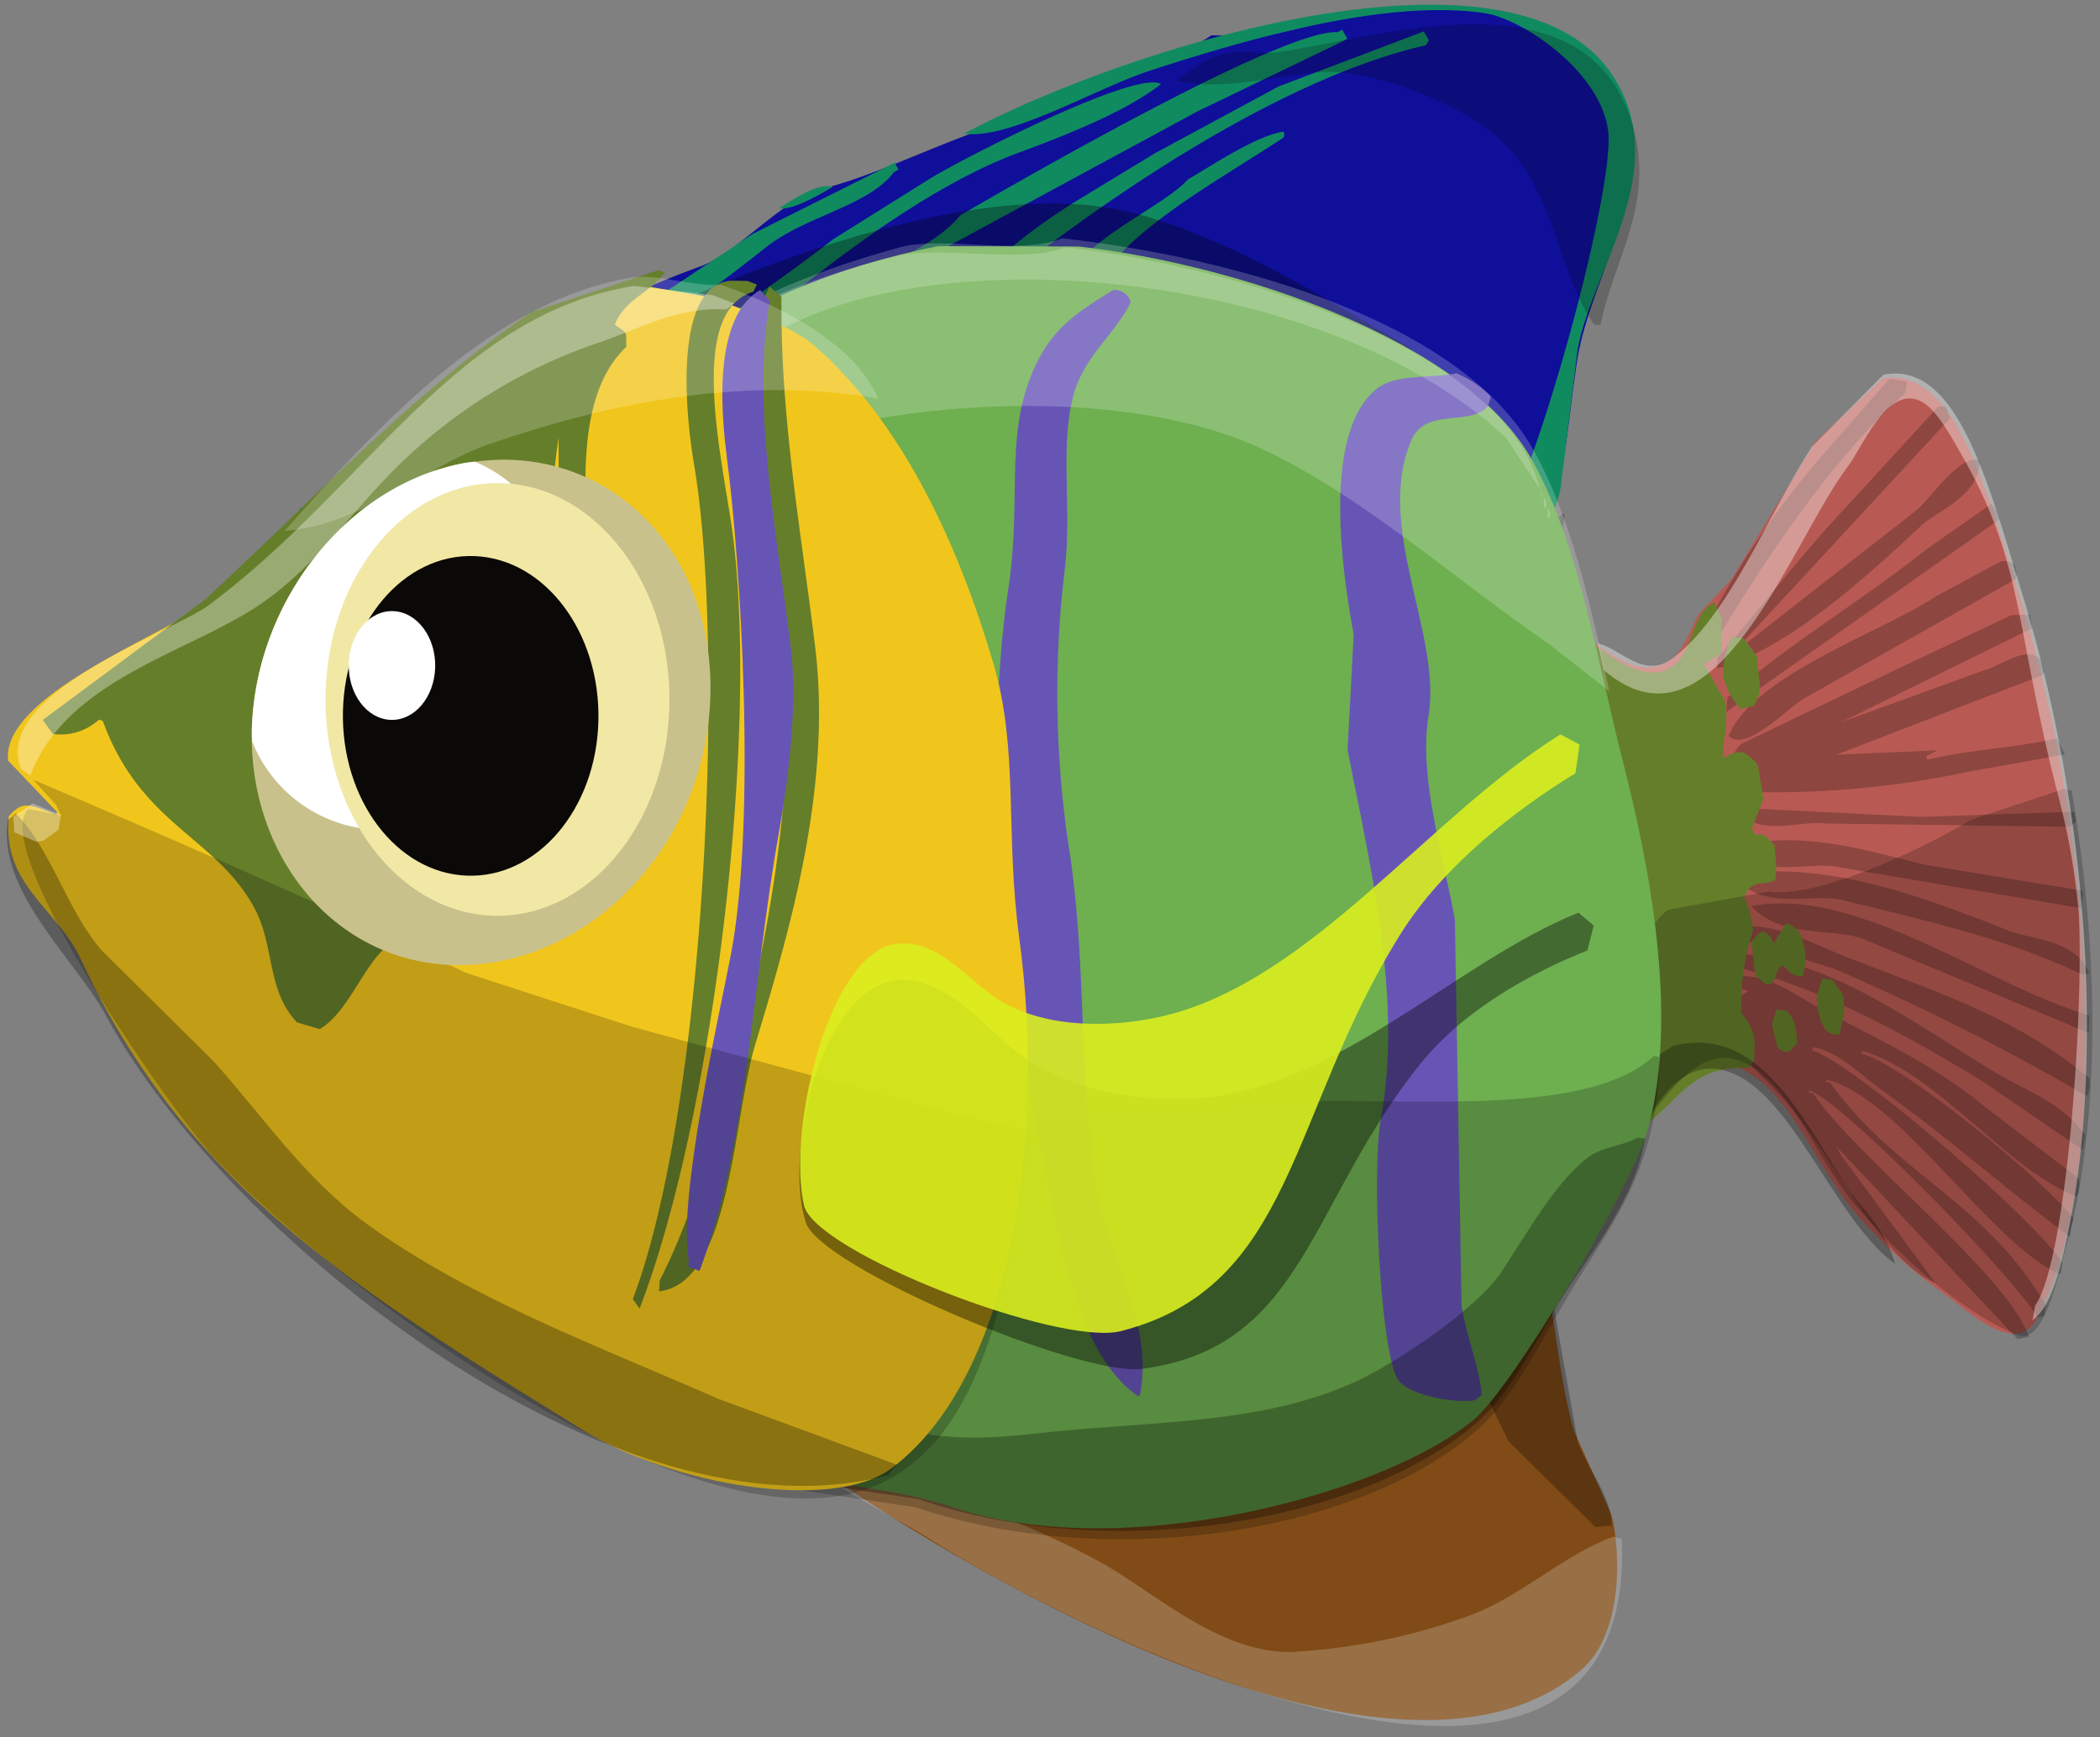
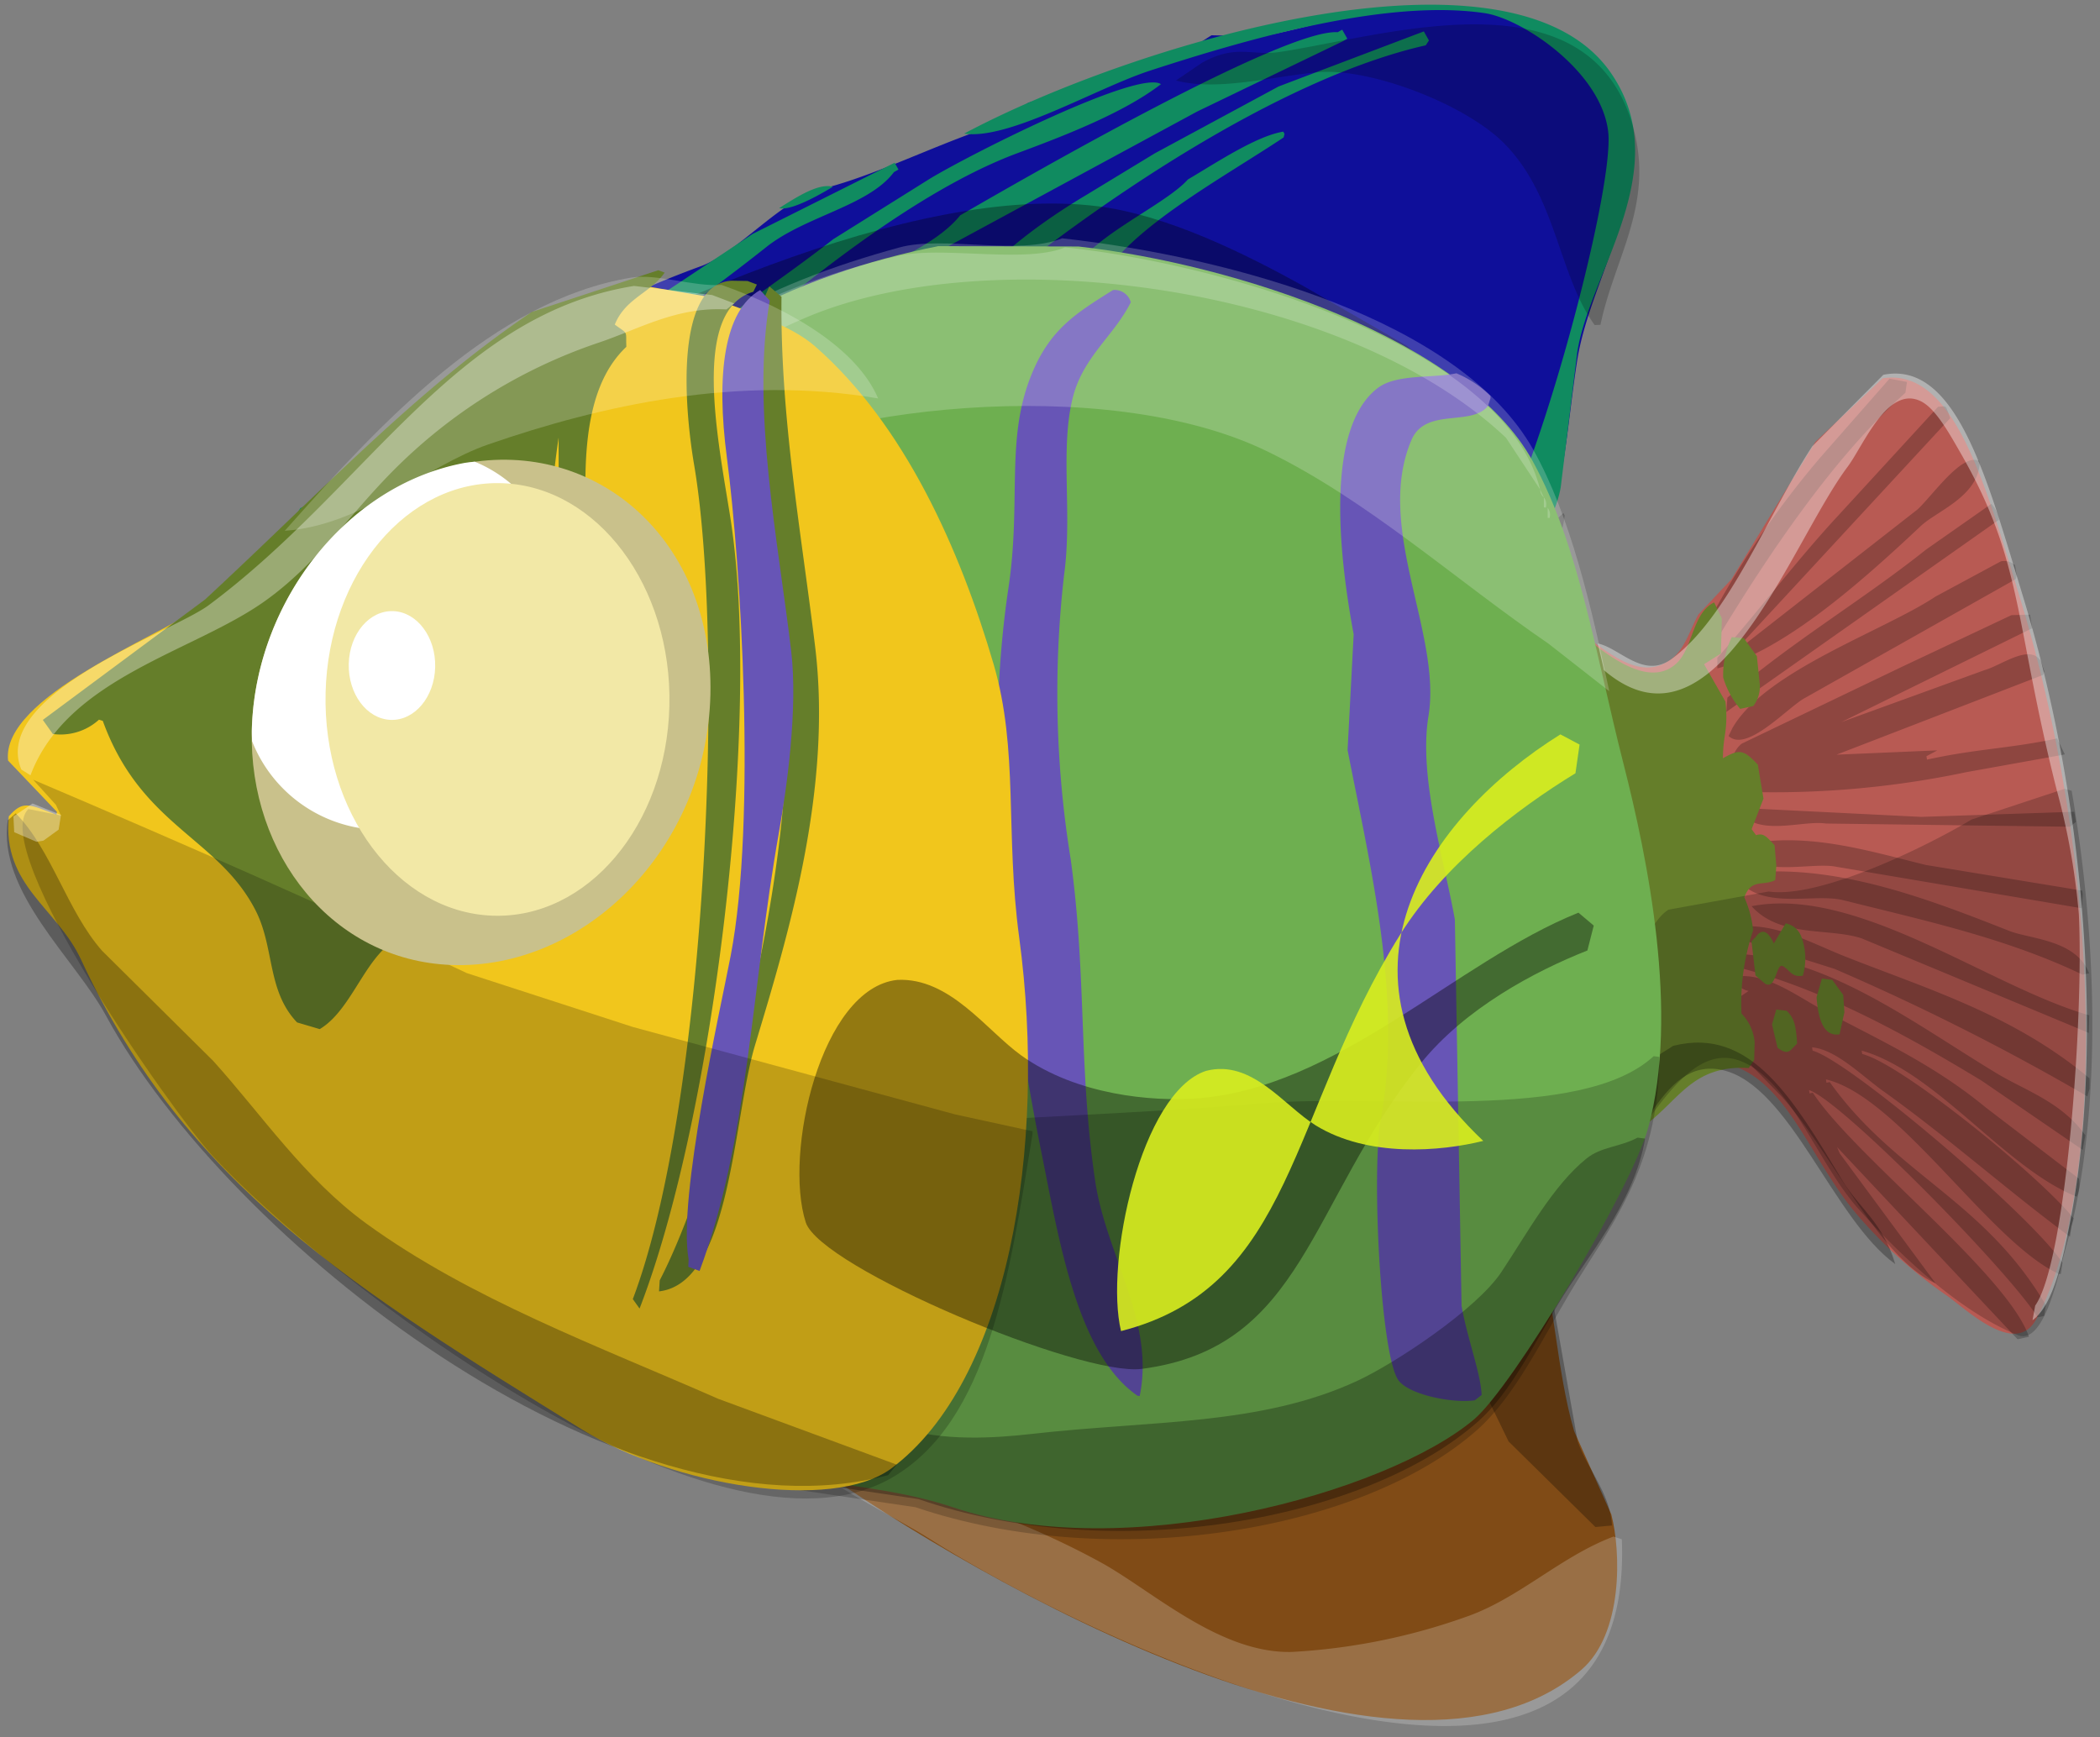
<svg xmlns="http://www.w3.org/2000/svg" id="empress angelfish10x6ef415bebc89e0c7a387b2b399198496" viewBox="0 0 139 115">
  <rect x="0" y="0" width="139" height="115" fill="#808080" stroke="none" />
  <svg id="Empress-Baby" width="139" height="115" viewBox="0 0 139 115">
    <defs>
      <style>
            .empress_fish-baby-cls-1 {
                fill: #0f0f9a;
            }

            .empress_fish-baby-cls-1, .empress_fish-baby-cls-10, .empress_fish-baby-cls-11, .empress_fish-baby-cls-12, .empress_fish-baby-cls-13, .empress_fish-baby-cls-14, .empress_fish-baby-cls-15, .empress_fish-baby-cls-16, .empress_fish-baby-cls-17, .empress_fish-baby-cls-18, .empress_fish-baby-cls-2, .empress_fish-baby-cls-3, .empress_fish-baby-cls-4, .empress_fish-baby-cls-5, .empress_fish-baby-cls-6, .empress_fish-baby-cls-7, .empress_fish-baby-cls-8, .empress_fish-baby-cls-9 {
                fill-rule: evenodd;
            }

            .empress_fish-baby-cls-2 {
                fill: #108b60;
            }

            .empress_fish-baby-cls-3 {
                fill-opacity: 0.32;
            }

            .empress_fish-baby-cls-4, .empress_fish-baby-cls-6 {
                fill-opacity: 0.2;
            }

            .empress_fish-baby-cls-5 {
                fill-opacity: 0.28;
            }

            .empress_fish-baby-cls-12, .empress_fish-baby-cls-14, .empress_fish-baby-cls-6, .empress_fish-baby-cls-9 {
                fill: #fff;
            }

            .empress_fish-baby-cls-18, .empress_fish-baby-cls-7 {
                fill: #daef1e;
            }

            .empress_fish-baby-cls-7 {
                fill-opacity: 0.8;
            }

            .empress_fish-baby-cls-8 {
                fill-opacity: 0.23;
            }

            .empress_fish-baby-cls-17, .empress_fish-baby-cls-9 {
                fill-opacity: 0.39;
            }

            .empress_fish-baby-cls-10 {
                fill: #f1c61c;
            }

            .empress_fish-baby-cls-11 {
                fill: #20b9fa;
            }

            .empress_fish-baby-cls-12 {
                fill-opacity: 0.34;
            }

            .empress_fish-baby-cls-13 {
                fill: #c9c18b;
            }

            .empress_fish-baby-cls-15 {
                fill: #f2e8a6;
            }

            .empress_fish-baby-cls-16 {
                fill: #0a0907;
            }

            .empress_fish-baby-cls-18 {
                fill-opacity: 0.9;
            }
        </style>
    </defs>
    <g id="fin">
      <g id="fin_top" data-name="fin top">
        <path id="fin_top-2" data-name="fin top" class="empress_fish-baby-cls-1 empress_fish-fin_top" d="M37.517,21.658a62.306,62.306,0,0,1,8.971-4.073c2.518-1,5.214-4.4,7.994-5.1,3.538-.9,7.633-2.985,11.128-4.1l2.465-1.588c2.855-.78,6.967-2.136,9.5-2.789l2.615-1.673,3.4,0.061c2.826-.529,4.838-1.275,7.248-1.52C96.467,0.3,106.653-.493,107.763,9.5c0.563,5.061-2.622,9.655-3.367,14.355-0.674,4.258-.855,8.985-2.59,12.928l-3.36,5.257c-11.406,13.279-22.188,2.9-33,1.423-4.834-.659-10.73.385-16.158,2.2l-13.47,6.612c-4.2,3.364-10.229,8.774-15.78,11.277-5.35,2.413-9.42,4.639-13.036,1.424-4.513-4.011-1.385-9.046-.082-12.409,0.943-2.434,1.771-6.211,3.206-8.333,0.781-1.155,2.18-.873,3.215-2.012l1.749-3.557,2.765-1.758,1.938-2.873,3.684-1.881c2-1.606,4.859-4.261,6.717-5.965C32.5,24.069,35.953,23.842,37.517,21.658Z" />
        <path id="colour_4" data-name="colour 4" class="empress_fish-baby-cls-2 empress_fish-color4" d="M37.458,21.346l2.184-1.035-0.3.169c-2.417,3.183-6.445,4.109-9.905,6.973-4.449,3.683-9.508,7.465-12.835,11.592-2.264,2.809-5.167,6.269-6.544,9.426C8.4,52.281,7.83,57.349,4.888,60.68c-0.832-2.973,1.166-5.854,2.2-8.36l2.691-7.845c0.792-1.327,2.477-1.043,3.73-2.5l1.449-3.388,3.065-1.927,1.853-3.023L23.8,31.822l4.122-3.907C29.668,26.211,36.712,23.006,37.458,21.346Zm14.116-7.569c1.194-.76,2.625-1.674,3.553-1.412C54.227,12.91,52.345,13.975,51.574,13.776ZM63.817,8.845c11.089-5.917,36.258-13.569,42.822-4,4.318,6.3-1.449,13.248-2.236,18.462l-1.095,8.921c-0.308,1.9-1.992,5.455-4.853,4.715l0.046-.619c2.749-2.954,8.415-23.631,7.945-27.615s-5.688-7.471-8.18-7.84C91.931-.063,83.069,2.409,76.1,4.683,72.565,5.836,66.776,9.289,63.817,8.845Zm-14,6.64,9.4-4.712,0.254,0.45-0.3.169C57.487,13.64,53.3,14.3,50.708,16.365c-4.593,3.653-9.237,6.717-13.062,10.138-1.508,1.349-4.688,4.1-6.514,3.873l0.046-.619c4.58-3.681,8.654-6.9,12.743-10.353ZM30.679,27.469L33.463,26.1c-0.306.912-10.946,11.586-11.512,11.834l-0.338-.6,5.075-6.422Zm30.9-15.658C64.43,10.1,75.39,4.591,76.844,5.572c-2.449,1.89-6.357,3.4-9.486,4.562C62.228,12.038,56.7,16.086,53,19.026c-1.555,1.237-7.4,5.43-8.444,5.358l0.046-.619c3.116-2.691,6.974-5.126,10.551-7.931Zm1.973,2.446c4.9-2.84,21.508-12.367,24.99-12.124l0.3-.169,0.338,0.6-0.3.169L79.248,7.379,61.983,16.725c-1.919,1.5-5,4.082-7.244,4.681l-0.169-.3,0.281-.554C56.524,17.867,61.337,16.984,63.556,14.257Zm12.9-4.116,8.183-4.419,9.609-3.643,0.338,0.6L94.371,3C84.508,5.228,72.186,13.726,64.763,19.9l-0.234-.065-0.254-.45c1.2-2.227,4.863-4.829,7.617-6.473Zm2.169,1.742c1.946-1.148,4.532-2.874,6.318-3.169l0.085,0.15L84.962,9.1c-4.057,2.7-10.064,5.926-12.1,9.4a1.73,1.73,0,0,1,.312,1.6l-0.6.338C67.451,17.569,76.524,14.251,78.625,11.882Z" />
        <g id="tone">
          <path id="Color_Fill_28" data-name="Color Fill 28" class="empress_fish-baby-cls-3" d="M27.342,28.957c14.529-8.447,33.221-16.843,45.339-15.3,4.535,0.577,9.611,3.064,13.683,5.328l6.749,3.9c1.292,0.982.507,2.164,1.477,3.318,2.229,2.651,7.142,5.8,6.119,9.794-2.167,1.324-3.715,1.811-5.391,1.658C91,32.1,80.093,22.609,74.8,20.565,62.456,15.8,34,27.982,21.044,40.221l-9.216,9.945L6.08,58.55l0.046-.619c-0.1-1.767,4.154-13.636,5.42-14.921l2.934-1.458,1.815-3.792,3.065-1.927L21,33.13C22.846,31.322,25.96,30.9,27.342,28.957Z" />
          <path id="Color_Fill_29" data-name="Color Fill 29" class="empress_fish-baby-cls-4" d="M77.3,5.433l0.45-.254Zm2.249-1.269c2.25-1.269,3.321-.447,5.13-0.72,7.073-1.065,20.658-5.522,23.465,5.146,1.319,5.015-1.317,8.569-2.206,12.909l-0.385.019c-2.415-3.326-2.523-8.535-6-12.035-2.594-2.611-8.915-5.017-12.34-4.7-3,.276-6.614,1.272-9.379.547ZM32.588,31.653A89.043,89.043,0,0,1,63.319,20.244C68.156,19.4,73.663,17.338,76.7,22.58a0.655,0.655,0,0,0-.131.469c-0.585.4-.384-0.071-0.515,0.489-15.4-7.9-49.2,12.667-61.335,26.9C11.319,54.42,9.489,60.6,6.143,63.972l-0.508-.9c-1.191-7.679,11.45-18.78,18.032-24.8Zm44.175-9.307,0.4,0.365-0.15.085ZM94.746,38.1c3.394-1.566,5.465-1.01,8.736-4.139,0.029,0.05.057,0.1,0.085,0.15a6.715,6.715,0,0,1-8.659,5.677l-0.423-.75Z" />
        </g>
      </g>
      <g id="fin_bottom" data-name="fin bottom">
        <path id="fin_bottom-2" data-name="fin bottom" class="empress_fish-baby-cls-1 empress_fish-fin_bottom" d="M92.621,72c11.071,3.532,9.221,14.676,11.575,22.742l2.458,5.506c0.646,2.481.786,7.9-1.981,10.285C92.817,120.752,65.049,104.911,53.586,96.8c-4.037-2.858-8.6-5.6-10.021-9.789-1.52-4.486,1.148-9.995,5.077-11.4,4.027-1.443,8.278.087,13.471,0.589l14.154,0.356C83.707,76.325,86.353,73.256,92.621,72Z" />
        <g id="tone-2" data-name="tone">
          <path id="Color_Fill_26" data-name="Color Fill 26" class="empress_fish-baby-cls-5" d="M98.979,81.314a5.842,5.842,0,0,1,3.3,1.985q1.069,6.04,2.14,12.082c0.634,1.85,2.177,3.493,2.277,5.6l-1.095.1-5.746-5.665L97.4,90.364a4.019,4.019,0,0,0-2.745-.893l-9.093,5.086c-8.7,3.016-38.236,6.26-41.868-7.553l0.227-.23c13.1,3.992,26.794,3.449,36.613.378L91.947,81C94.165,80.3,96.308,81.513,98.979,81.314Z" />
          <path id="Color_Fill_27" data-name="Color Fill 27" class="empress_fish-baby-cls-6" d="M106.8,101.713l0.549,0.178c0.953,23.443-33.54,7.756-45.831-.038-2.634-1.67-8.562-4.443-9.817-6.686,7.052,2.855,13.92,4.29,21.149,8.249,3.394,1.858,7.846,6.038,12.641,5.935a40.915,40.915,0,0,0,11.533-2.319C100.521,105.827,103.3,103.026,106.8,101.713Z" />
        </g>
      </g>
    </g>
    <g id="tail">
      <path id="tail-2" data-name="tail" class="empress_fish-baby-cls-7 empress_fish-tail" d="M124.612,25.041c4.7-.723,6.771,6.9,9.146,14.72,5.3,17.466,5.787,38.735,1.019,47.565-1.331,2.467-4.447-.491-5.847-1.517a30.981,30.981,0,0,1-6.189-5.618c-3.017-3.657-4.5-8.762-8.441-9.77-5.178-1.323-9.572,17.612-16.246,3.984-5.061-10.333-5.81-30.128-1-33.883,5.362-4.187,9.566,6.151,13.606,3.083,0.859-.651,1.223-1.961,1.756-2.932l2.19-2.33,5.553-9.09Z" />
      <path id="Color_Fill_4" data-name="Color Fill 4" class="empress_fish-baby-cls-8" d="M125.068,25.069l1.155,0.214L126.118,26c-4.639,4.158-8.96,10.486-12.519,16.4l-0.47-.13q-0.074-.448-0.148-0.9a60.31,60.31,0,0,1,7.564-11.15Zm3.217,1.855c0.608-.013.457-0.194,0.8,0.755L115.4,42.474c0.012,0.075.024,0.149,0.037,0.224l11.5-8.987c1.049-.993,2.928-3.739,4.062-3.2,0.012,0.075.024,0.149,0.037,0.224-0.216,2.192-2.842,3.086-3.914,4.1-4.047,3.806-9.059,8.23-13.449,9.409l0-.7c2.537-2.862,5.256-6.461,7.968-9.381Zm3.523,6.428a2.033,2.033,0,0,1,.509,1.05L114.266,47.127l0.069-.943c3.977-3.52,8.914-6.419,13.158-9.81Zm0.629,3.807a1.045,1.045,0,0,1,.938.261l0.111,0.672c-0.024.082-.047,0.165-0.071,0.247L119.383,46.25c-1.148.684-3.793,3.579-4.966,2.468q0.126-.259.25-0.518c2.176-3.792,10.06-6.451,13.452-8.714Zm-17.5,5.88,0.361,0.154Zm18.2-2.319,1.226-.034q0.073,0.448.148,0.9L121.878,47.8l9.505-3.451c1.082-.3,2.981-1.777,3.712-0.572l0.219,0.648c-0.024.082-.047,0.165-0.071,0.247l-13.681,5.284,6.67-.285-0.72.388c0.012,0.075.025,0.149,0.037,0.224,3.3-.724,5.452-0.726,8.612-1.4q0.255,0.525.509,1.05l-0.216.047-6.306,1.134a61.871,61.871,0,0,1-16.366,1.226l-0.147-.9c1.02-.441.862-1.6,1.65-2.213l10.581-5.076ZM114.977,53.468l12.19,0.606,10.132-.339q0.056,0.336.11,0.672l-0.395.318-16.155-.211C119.243,54.265,116.093,55.535,114.977,53.468Zm-0.026,2.557c4.326-1.088,8.556.261,12.518,1.231l10.355,1.7c0.013,0.075.025,0.149,0.037,0.224-0.023.314-.045,0.628-0.068,0.943l-16.238-2.745C119.862,57.019,116.144,58.244,114.951,56.026Zm0.188,1.815c6.118-.8,12.338,1.606,17.864,3.785,1.36,0.536,4.429.58,5.276,2.8l-0.432.094c-5.08-2.437-10.542-3.6-15.814-4.925-1.966-.494-5.231.657-6.929-1.282C115.116,58.155,115.127,58,115.139,57.841Zm0.8,2.146c7.013-1.363,15.77,5.355,22.349,7.22-0.01.389-.021,0.778-0.031,1.167l-15.026-6.255C121.094,61.4,117.821,62.09,115.941,59.987ZM114.5,61.458c2.615-.627,5.282.927,7.58,1.837,5.476,2.169,11.2,3.867,16.223,8.084q0,0.348,0,.7-0.071.247-.142,0.495a156.338,156.338,0,0,0-16.729-8.438l-6.968-2.2C114.481,61.772,114.493,61.615,114.5,61.458Zm-0.174,1.662c6.418,0.02,12.288,4.586,17.881,7.956,1.832,1.1,4.262,1.881,5.822,4.074-0.059.322-.117,0.644-0.176,0.966l-6.689-4.582c-5.452-3.3-11.052-6.346-16.943-7.7Zm0.367,1.544c2.142-.369,4.142,1.22,5.959,2.189,3.736,1.993,7.3,3.58,10.807,6.473l6.149,4.7a2.167,2.167,0,0,1-.139,1.19c-4.723-1.848-9.283-8.263-14.246-9.672,0.012,0.075.024,0.149,0.037,0.224,2.619,0.658,11.69,8.033,14,10.885-0.047.165-.095,0.33-0.142,0.495-0.035.24-.071,0.479-0.106,0.719-4.085-3.022-8.1-6.6-12.334-9.622-1.439-1.027-3.133-2.77-4.736-2.918,0.013,0.075.025,0.149,0.037,0.224,2.458,0.667,14.677,11.088,16.535,14.047l-0.1.719-0.108.023c-4.564-2.051-10.6-11.75-15.449-12.891,0.013,0.075.025,0.149,0.037,0.224l0.216-.047c4.337,6.1,10.232,7.829,14.3,14.763q-0.052.359-.106,0.719l-0.432.094c-1.806-2.95-12.938-14.32-15.133-15.047,0.013,0.075.025,0.149,0.037,0.224l0.216-.047c2.685,4.127,12.858,11.981,14.308,16.154l-0.756.164L121.593,75.928q0.091,0.212.182,0.425l6.345,8.6c-3.818-1.7-6.889-8.733-10.218-12.4l-3.367-3.446c-0.053-1.289-.187-2.129.2-2.828l1.007-.682A1.4,1.4,0,0,1,114.7,64.663Zm4.849,4.285,0.253,0.177Zm3.174,0.24,0.253,0.177Zm-2.264,1.882,0.253,0.177Z" />
      <path id="colour_1" data-name="colour 1" class="empress_fish-adult-cls-1 empress_fish-color1" d="M103.189,40.712c1.832,1.477,5.57,5.3,7.8,3.181,1.068-1.016,1.044-3.341,2.472-4.015q0.255,0.525.509,1.05l-0.063,2.333-1.115.706,1.417,2.477c0.2,1.914-.169,2.212-0.166,3.747,1.075-.6,1.349-0.608,2.31.428,0.024,0.149.049,0.3,0.074,0.448q0.147,0.9.3,1.792-0.391,1.013-.785,2.026l0.29,0.4c0.51-.172.705,0.116,1.229,0.662l0.114,1.367-0.069.943c-0.834.424-1.576-.13-2.051,1.14a6.973,6.973,0,0,1,.586,2.193,15.118,15.118,0,0,0-.771,5.5,3.123,3.123,0,0,1,.873,1.9c-0.011.389-.021,0.778-0.032,1.167l-0.358.542c-3.941-.23-4.665,2.382-7.376,4.15-0.225-4.065.294-7.4-.084-12.044C107.541,53.619,104.308,46.435,103.189,40.712Zm11.436,1.466,0.794,0.06,0.87,1.2q0.094,0.907.188,1.815a2.113,2.113,0,0,1-.427,1.484l-0.865.187a5.714,5.714,0,0,1-1.126-2.076A5.676,5.676,0,0,1,114.625,42.178ZM118.2,61.121a1.4,1.4,0,0,1,1.049.933,4.079,4.079,0,0,1,.082,2.534c-0.764.138-.9-0.437-1.336-0.638s-0.419,1.554-1.149,1.177l-0.652-.555-0.261-2.263,0.287-.294c0.422-.616.84-0.336,1.192,0.438Q117.8,61.786,118.2,61.121Zm2.394,3.657,0.686,0.084,0.725,1q0.037,0.572.077,1.143-0.16.731-.319,1.461c-0.964.157-1.4-.775-1.524-2.453Q120.415,65.4,120.593,64.778Zm-3.021,2.046,0.686,0.083c0.528,0.508.611,1,.694,2.169l-0.288.294c-0.345.434-.644,0.246-1.009-0.013q-0.185-.772-0.367-1.544Q117.431,67.319,117.572,66.824Z" />
      <g id="tone-3" data-name="tone">
        <path id="Color_Fill_23" data-name="Color Fill 23" class="empress_fish-baby-cls-4" d="M136.656,52.215l0.469,0.13c2.126,12.419,1.6,23.311-.384,30.239-0.444,1.55-1.4,6.511-3.186,5.794C130,86.951,126.086,83.471,122.992,80c-2.693-3.026-4.4-8.3-7.647-9.71-6.018-2.609-8.916,15.209-15.263,6.554a16.855,16.855,0,0,1-3.054-6.3l0.216-.047,5.686-2.856c1.261-1.081,3.8-2.317,5.069-3.882,0.867-1.069,1.283-2.79,2.438-3.544l6.63-1.2c3.407,0.48,10.433-2.971,13.431-4.766Z" />
        <path id="Color_Fill_24" data-name="Color Fill 24" class="empress_fish-baby-cls-5" d="M110.749,69.23c5.189-1.314,7.993,3.613,11.214,8.937,1.1,1.816,2.674,2.762,3.484,5.508-4.121-2.981-6.952-11.8-11.41-12.838-4.3-1-5.5,6.022-8.517,7.412-0.012-.075-0.024-0.149-0.037-0.224l1.1-4.182,1.935-3.2Z" />
        <path id="Color_Fill_25" data-name="Color Fill 25" class="empress_fish-baby-cls-9" d="M124.658,24.81c4.856-.972,6.886,6.938,9.254,14.7,4.563,14.957,5.127,31.082,3.122,41.31-0.472,2.407-1.081,5.544-2.5,6.572q0.089-.483.176-0.966c2.072-2.953,3.223-19.242,2.89-25.911a46.12,46.12,0,0,0-1.476-8.263c-2.833-11.259-2.2-15.046-6.363-22.282-0.744-1.294-1.625-2.889-2.574-3.386-2.227-1.168-3.847,2.917-4.886,4.306-3.88,5.185-8.781,19.748-16.137,13.471q-0.2-.884-0.4-1.768c1.458,0.31,3.024,2.374,4.872,1.032,3.779-2.743,6.435-9.678,9.319-14.082Z" />
      </g>
    </g>
    <g id="body">
      <path id="body-2" data-name="body" class="empress_fish-baby-cls-10 empress_fish-body" d="M71.38,16.316c10.447,1.171,25.664,6.167,30.069,14.208,3.109,5.676,4.154,12.769,6.013,20.042,1.594,6.235,3.707,16.543,1.629,24.1-1.121,4.076-8.975,17.148-11.526,19.292-5.831,4.9-23.111,9.618-34.453,5.828-5.928-1.981-11.338-1.2-16.162-4.035-2.6-1.529-6.676-4.574-8.269-7.478-7.7-14.049-7.371-43.871-.626-56.92,4.432-8.575,14.876-13.262,24.055-15.06Z" />
      <g id="stripes">
        <path id="colour_2" data-name="colour 2" class="empress_fish-adult-cls-11 empress_fish-color2" d="M96.4,24.71a7.148,7.148,0,0,1,2.255,1.5q0,0.073,0,.146l-0.162.514c-1.119,1.391-4.14.072-5.071,2.264-2.458,5.785,2.026,12.836,1.129,18.269-0.669,4.051,1.049,9.515,1.748,13.475q0.225,13.014.442,25.565c0.393,2.208,1.271,4.454,1.329,5.9l-0.455.352c-1.453.211-4.33-.363-5.042-1.314-1.2-1.6-1.8-13.887-1.176-17.29,1.463-8.034-.716-16.8-2.2-24.445L89.6,41.99c-1.044-5.613-1.827-13.705,1.6-16.31C92.444,24.739,94.839,25.048,96.4,24.71Z" />
        <path id="colour_2-3" data-name="colour 2" class="empress_fish-adult-cls-11 empress_fish-color2" d="M73.67,19.2a1.105,1.105,0,0,1,1.178.809c-1.108,2.217-3.141,3.588-3.828,6.268-0.882,3.44-.023,7.711-0.589,11.788A68.733,68.733,0,0,0,70.873,56.9c1.059,7.726.509,13.827,1.62,21.295,0.725,4.878,3.96,9.279,2.945,14.214l-0.147-.019c-3.995-2.76-5.191-10.309-6.331-15.964-2.109-10.461-4.075-25.084-2.209-37.516,0.853-5.686-.191-9.766,1.472-13.982C69.452,21.813,71.171,20.768,73.67,19.2Z" />
      </g>
      <g id="tone-4" data-name="tone">
        <path id="Color_Fill_14" data-name="Color Fill 14" class="empress_fish-baby-cls-4" d="M109.457,69.914l0.376,0.048c-0.01,7.448-3.431,11.445-5.888,15.561-1.843,3.087-3.685,6.915-6.139,9.1-7.545,6.728-24.18,9.552-37.209,5.148l-8.018-1.186c-4.538-1.483-7.742-2.9-10.9-5.836-5.358-4.985-6.165-12.818-8.143-21.961l0.125-.149c7.653,1.285,17.428,4.6,25.683,3.929s15.759-.817,24.18-1.534C91.322,72.373,104.654,74.34,109.457,69.914Z" />
        <path id="Color_Fill_15" data-name="Color Fill 15" class="empress_fish-baby-cls-5" d="M108.392,75.305l0.5,0.064c-0.732,4.314-3.922,7.9-5.763,10.964-1.593,2.65-3.15,5.85-5.262,7.733-7.436,6.627-24.229,9.61-37.084,5.164l-7.893-1.17c-6.334-2.131-11.736-4.534-14.658-10.6V87.3l8.018,3.492,13.155,3.652c2.94,1.01,6.553.738,8.9,0.473C76.208,94.02,83.443,94.38,89.85,91.4c2.522-1.174,7.882-4.729,9.522-7.19,1.7-2.554,3.422-5.733,5.637-7.52C105.994,75.893,107.219,75.938,108.392,75.305Z" />
        <path id="Color_Fill_17" data-name="Color Fill 17" class="empress_fish-baby-cls-6" d="M70.306,15.775c11.28,1.253,26.4,5.426,31.2,14.022,2.421,4.343,3.809,10.233,5.012,15.96L102.5,42.611c-6.16-4.217-12.006-9.532-18.668-12.756-10.741-5.2-29.948-2.9-36.959,1.555l-8.143,5.224L35.1,40.125V39.631c0.955-2.842,1.548-5.776,2.756-8.216,4.305-8.693,13.014-12.659,21.674-15.034C62.455,15.579,67.409,16.935,70.306,15.775Z" />
        <path id="Color_Fill_18" data-name="Color Fill 18" class="empress_fish-baby-cls-6" d="M70.494,16.373C80.949,17.463,99.6,22.856,101.94,32.4l-2.255-3.418c-10.708-10.121-34.156-13.239-46.48-7.9a43,43,0,0,0-11.15,6.983l-5.011,5.458c3.55-9.838,13.522-14.527,22.426-16.586C62.373,16.275,67.907,17.463,70.494,16.373ZM101.94,32.4q0.124,0.263.251,0.526A0.707,0.707,0,0,1,101.94,32.4Zm0.251,0.526a0.745,0.745,0,0,1,.125.675l-0.125-.016V32.931Zm0.25,0.691a0.739,0.739,0,0,1,.125.675l-0.125-.016V33.621Zm0.251,0.691c0.041,0.115.083,0.23,0.125,0.346C102.775,34.543,102.733,34.427,102.692,34.312Z" />
      </g>
    </g>
    <g id="head">
      <path id="head-2" data-name="head" class="empress_fish-baby-cls-10 empress_fish-head" d="M46.91,19.648c2.549,0.951,5.415,1.856,7.035,3.273,5.947,5.2,9.607,13.478,11.824,21.049,1.666,5.688.759,11.167,1.692,18.083C69.344,76,66.717,91.458,59,97.2,55.1,100.1,44.545,98.351,38.5,94.611,23.574,85.381,12.325,78.522,5.36,63.512,3.779,60.1.125,58.622,0.586,54.033c0.921-1.046,1.306-.822,3.15-0.1l0.031-.194L0.535,50.348C0.057,46.125,10.625,42.1,13.1,40.262,24.038,32.14,30.222,20.614,42.589,18.915Z" />
      <path id="colour_1-2" data-name="colour 1" class="empress_fish-adult-cls-1 empress_fish-color1" d="M50.928,18.961l0.8,0.682c-0.095,7.908,1.3,15.544,2.225,23.155,1.152,9.459-1.79,19.136-3.976,26.385-1.482,4.917-1.579,15.75-6.356,16.3l0.046-.731C47.6,77.2,53.085,56.35,51.87,45.408,50.98,37.39,47.595,25.867,50.928,18.961ZM49.483,18.6L50.1,18.835l-0.238.48c-4.155,1.241-2.313,9.912-1.518,14.961,2.09,13.266-1.088,39.661-6.011,52.343l-0.447-.624c4.872-12.878,6.114-43.1,4.061-55.208-0.736-4.338-1.174-12.005,2.485-12.206Zm-5.909-.713,0.419,0.159c-0.94,1.355-2.6,1.694-3.3,3.442,0.926,0.671.718,0.373,0.766,1.469-6.046,5.723.352,21.615-2.629,31.791-1.051,3.588-4.435,6.909-8.02,7.133-1.679.1-2.922-.4-4.21,0.124-2.376.975-3.193,4.776-5.437,6.117l-1.5-.443c-2.01-2.109-1.477-4.958-2.759-7.44-2.487-4.817-7.574-5.553-10.1-12.52l-0.252-.08a3.776,3.776,0,0,1-3.054.947l-0.663-.931,10.738-7.969c7.608-7.043,14.029-13.946,21.636-19.039Zm-6.6,11.091c-1.528,10.206-.5,24.856-6.927,30.551,8.937,0.761,7.61-14.257,6.934-22.421Q36.979,33,36.976,28.979Z" />
      <path id="colour_2-4" data-name="colour 2" class="empress_fish-adult-cls-11 empress_fish-color2" d="M50.315,19.2l0.633,0.7c-1.223,7.179.549,15.853,1.42,23.189,0.455,3.829-.293,9.094-0.808,12-1.843,10.4-2,20.314-5.255,29.042l-0.747-.275,0.023-.493c-0.741-3.99,2.1-16.553,2.782-20.092,1.737-9.037.654-26.111-.247-32.956C47.381,24.731,47.939,20.559,50.315,19.2Z" />
      <g id="tone-5" data-name="tone">
        <path id="Color_Fill_19" data-name="Color Fill 19" class="empress_fish-baby-cls-4" d="M2.194,51.613c10.166,4.321,19.609,8.487,28.7,12.8l11,3.569,21.335,5.788,5.113,1.114q0,0.091,0,.183c-1.526,9.363-2.9,19.022-9.279,22.733-11.742,6.834-37.586-13.264-44.992-21.289C11.38,73.6-.8,56.242,1.874,53.553l2.159,0.43L3.7,53.276Z" />
        <path id="Color_Fill_20" data-name="Color Fill 20" class="empress_fish-baby-cls-5" d="M1.041,53.839c2.377,2.405,3.4,6.473,5.718,9.1l7.351,7.285c3.211,3.558,6.059,7.806,10.142,10.772,6.87,4.99,15.393,8.125,23.292,11.6l11.813,4.357-0.572.694c-17.963,4.8-43.769-15.64-51.77-30.414C5,63.507-.185,59.041.513,54.3Z" />
        <path id="Color_Fill_21" data-name="Color Fill 21" class="empress_fish-baby-cls-6" d="M47.763,18.861c4.659,1.649,8.976,4.251,10.36,7.512-9.309-1.576-18.344.467-25.8,3.045-4.2,1.454-8.317,5.366-13.474,5.717,6.415-7.214,13.822-15.218,22.9-16.754C43.484,18.089,45.846,18.986,47.763,18.861Z" />
        <path id="Color_Fill_22" data-name="Color Fill 22" class="empress_fish-baby-cls-12" d="M47.143,19.53L48.6,20.085l-0.517.4c-3.309-.188-5.81,1.312-8.464,2.2A34.832,34.832,0,0,0,26.061,31.12c-2.907,2.914-5.093,6.221-8.519,8.663C12.8,43.166,4.457,44.843,2.017,51.32l-0.606-.383c-2.047-5.011,9.971-9.066,12.414-10.884,10.535-7.84,16.24-19.214,28.144-21.126ZM2.154,53.188l1.881,0.757-0.155.974-1.01.73-0.46.072-1.47-.633L0.89,54.045Z" />
      </g>
      <g id="eye">
        <path class="empress_fish-baby-cls-13" d="M30.666,30.69c8.821-1.689,16.6,5.074,16.356,15.3S38.638,64.211,29.866,63.876c-7.818-.3-13.4-7.247-13.2-15.547S22.8,32.2,30.666,30.69Z" />
        <path class="empress_fish-baby-cls-14" d="M25.47,54.933a9.27,9.27,0,0,1-8.787-5.876c0-.247-0.019-0.489-0.013-0.739,0.2-8.31,6.134-16.153,14-17.66,0.251-.048.5-0.067,0.745-0.1,3.71,1.518,6.272,5.5,6.148,10.618C37.38,48.612,31.731,54.778,25.47,54.933Z" />
        <path class="empress_fish-baby-cls-15" d="M33.274,31.986c6.284,0.24,11.223,6.842,11.033,14.747S38.868,60.852,32.584,60.613,21.36,53.771,21.551,45.866,26.99,31.747,33.274,31.986Z" />
-         <path class="empress_fish-baby-cls-16" d="M31.409,36.81c4.668,0.178,8.337,5.058,8.2,10.9S35.567,58.142,30.9,57.964s-8.337-5.058-8.2-10.9S26.741,36.632,31.409,36.81Z" />
        <path class="empress_fish-baby-cls-14" d="M26.031,40.454c1.58,0.06,2.822,1.721,2.774,3.708s-1.368,3.55-2.947,3.49-2.822-1.72-2.774-3.708S24.451,40.394,26.031,40.454Z" />
      </g>
      <g id="fin_body" data-name="fin body">
        <path id="sdfs" class="empress_fish-baby-cls-17" d="M104.478,60.414l1.013,0.855q-0.212.827-.421,1.649c-3.51,1.388-8.092,3.833-11.021,7.462-7.473,9.26-7.689,18.826-18.475,20.233-4.02.524-21.277-6.707-22.241-9.7-1.465-4.554.991-15.5,6.058-16.049,3.49-.17,5.9,3.345,8.207,5,3.708,2.653,8.684,3.045,11.528,2.851C88.531,72.068,96.341,63.681,104.478,60.414Z" />
-         <path id="finn_body" data-name="finn body" class="empress_fish-baby-cls-18 empress_fish-fin_body" d="M103.283,48.613l1.27,0.673-0.273,1.9c-3.847,2.35-8.715,6.054-11.6,10.676-7.4,11.854-6.988,23.3-18.479,26.25C70.115,89.163,53.964,82.9,53.22,79.8c-1.092-4.547,1.33-15.828,5.632-17.227,3.033-.781,5.151,2.314,7.25,3.608,3.481,2.146,8.286,1.729,11.094,1.029C86.852,64.807,94.568,54.049,103.283,48.613Z" />
+         <path id="finn_body" data-name="finn body" class="empress_fish-baby-cls-18 empress_fish-fin_body" d="M103.283,48.613l1.27,0.673-0.273,1.9c-3.847,2.35-8.715,6.054-11.6,10.676-7.4,11.854-6.988,23.3-18.479,26.25c-1.092-4.547,1.33-15.828,5.632-17.227,3.033-.781,5.151,2.314,7.25,3.608,3.481,2.146,8.286,1.729,11.094,1.029C86.852,64.807,94.568,54.049,103.283,48.613Z" />
      </g>
    </g>
  </svg>
  <svg id="marks">
</svg>
  <svg>
    <style>
                             .empress_fish-head{
                     fill:#f1c61c;
                 }                 .empress_fish-body{
                     fill:#6EAF50;
                 }                 .empress_fish-tail{
                     fill:#C55047;
                 }                 .empress_fish-fin_body{
                     fill:#daef1e;
                 }                 .empress_fish-color3{
                     fill:#C34987;
                 }                 .empress_fish-color1{
                     fill:#657E2A;
                 }                 .empress_fish-color2{
                     fill:#6755B6;
                 }                 .empress_fish-fin_bottom{
                     fill:#804B16;
                 }                 .empress_fish-fin_top{
                     fill:#0F0F9A;
                 }                 .empress_fish-color4{
                     fill:#108b60;
                 }
        </style>
  </svg>
</svg>